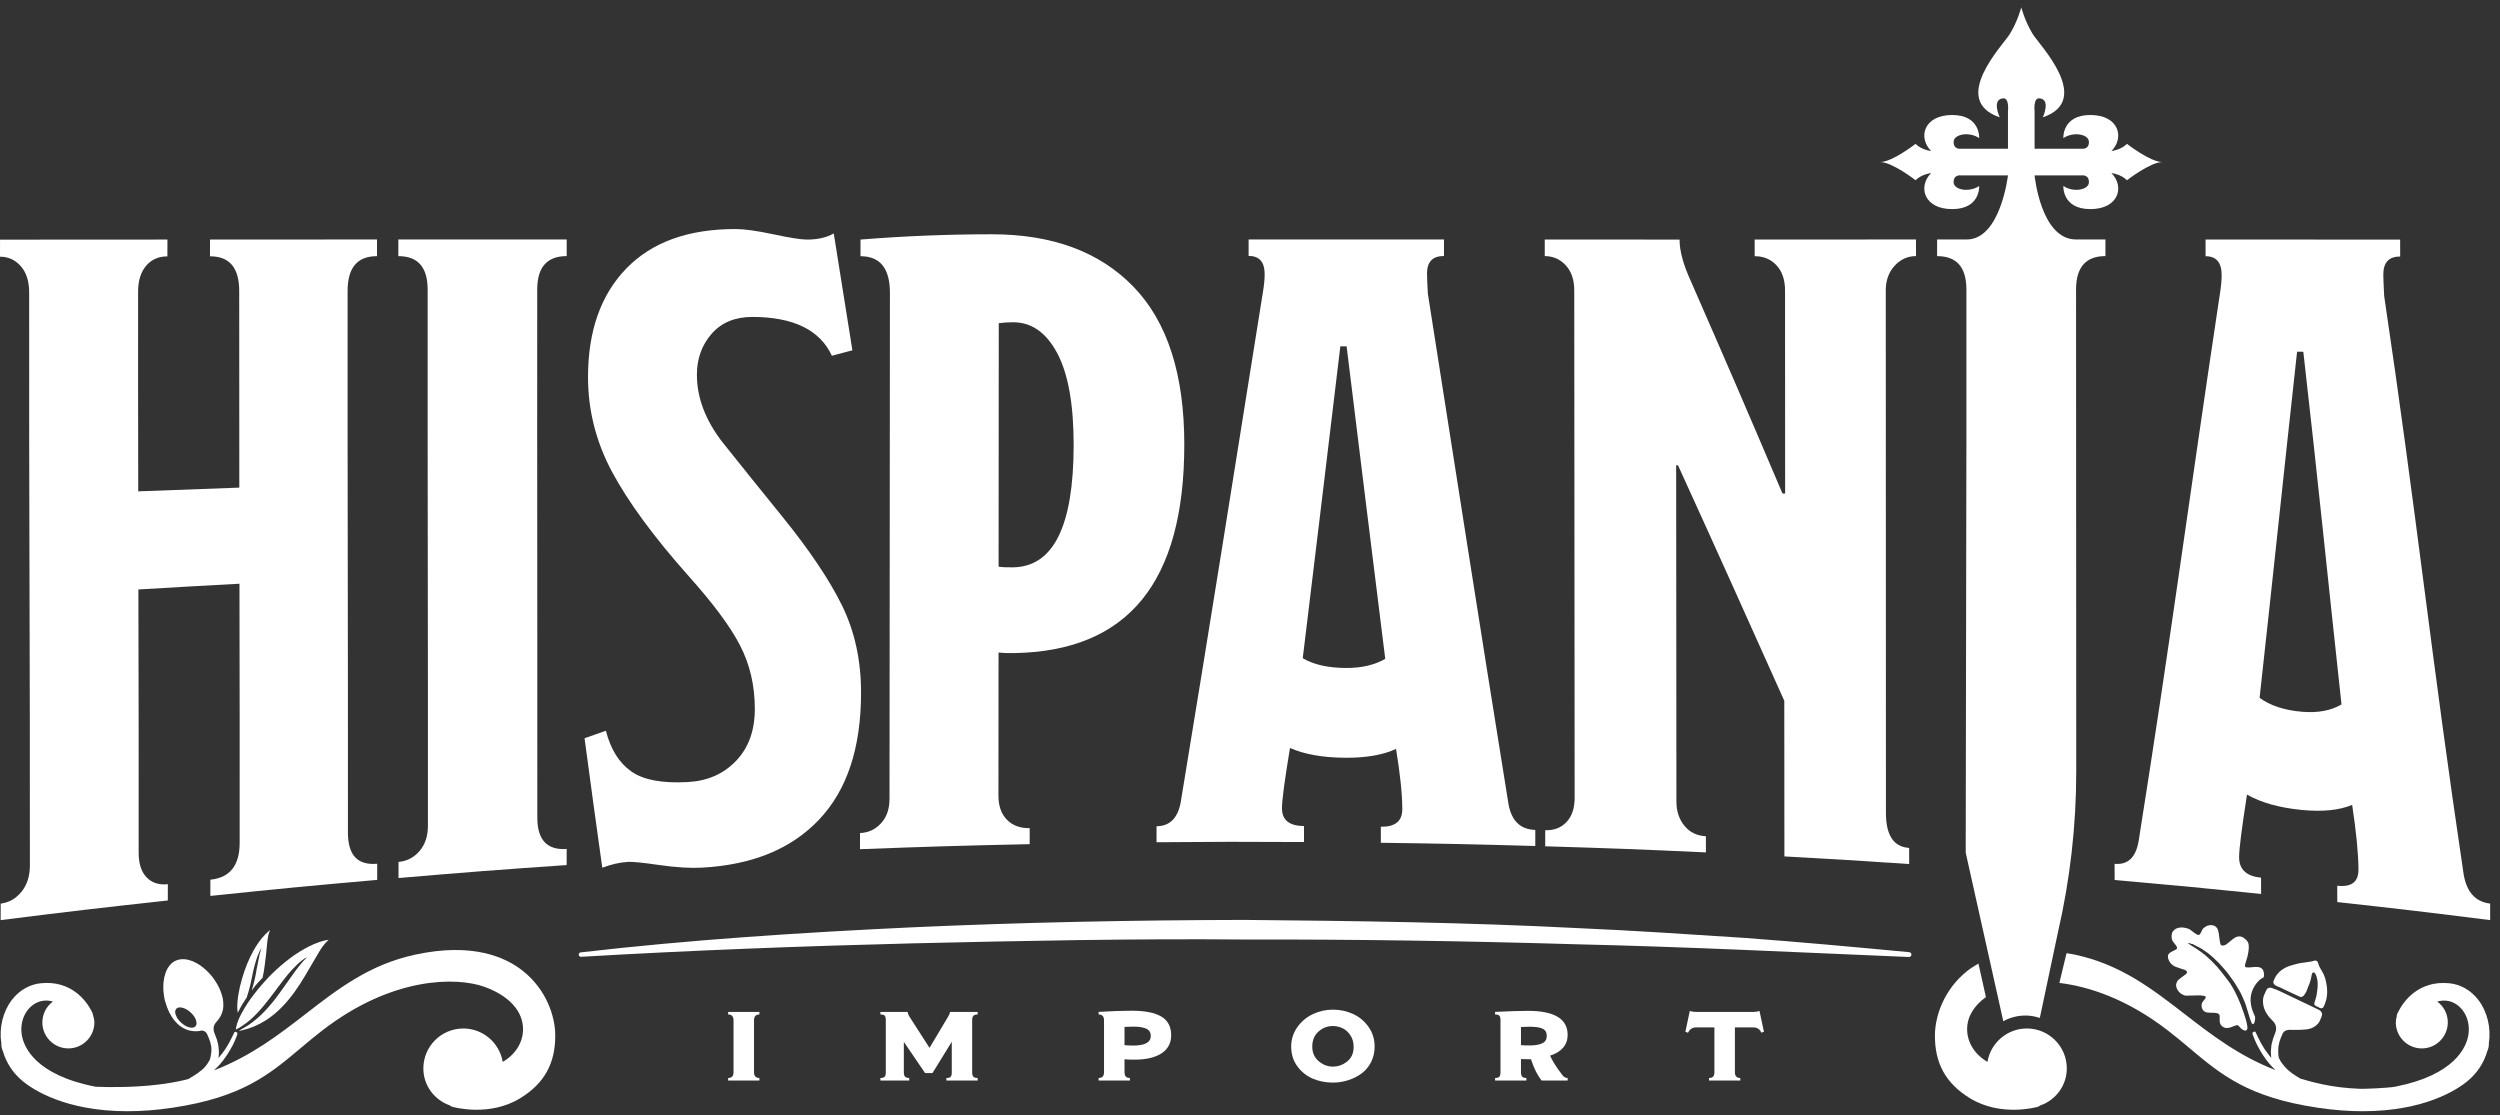
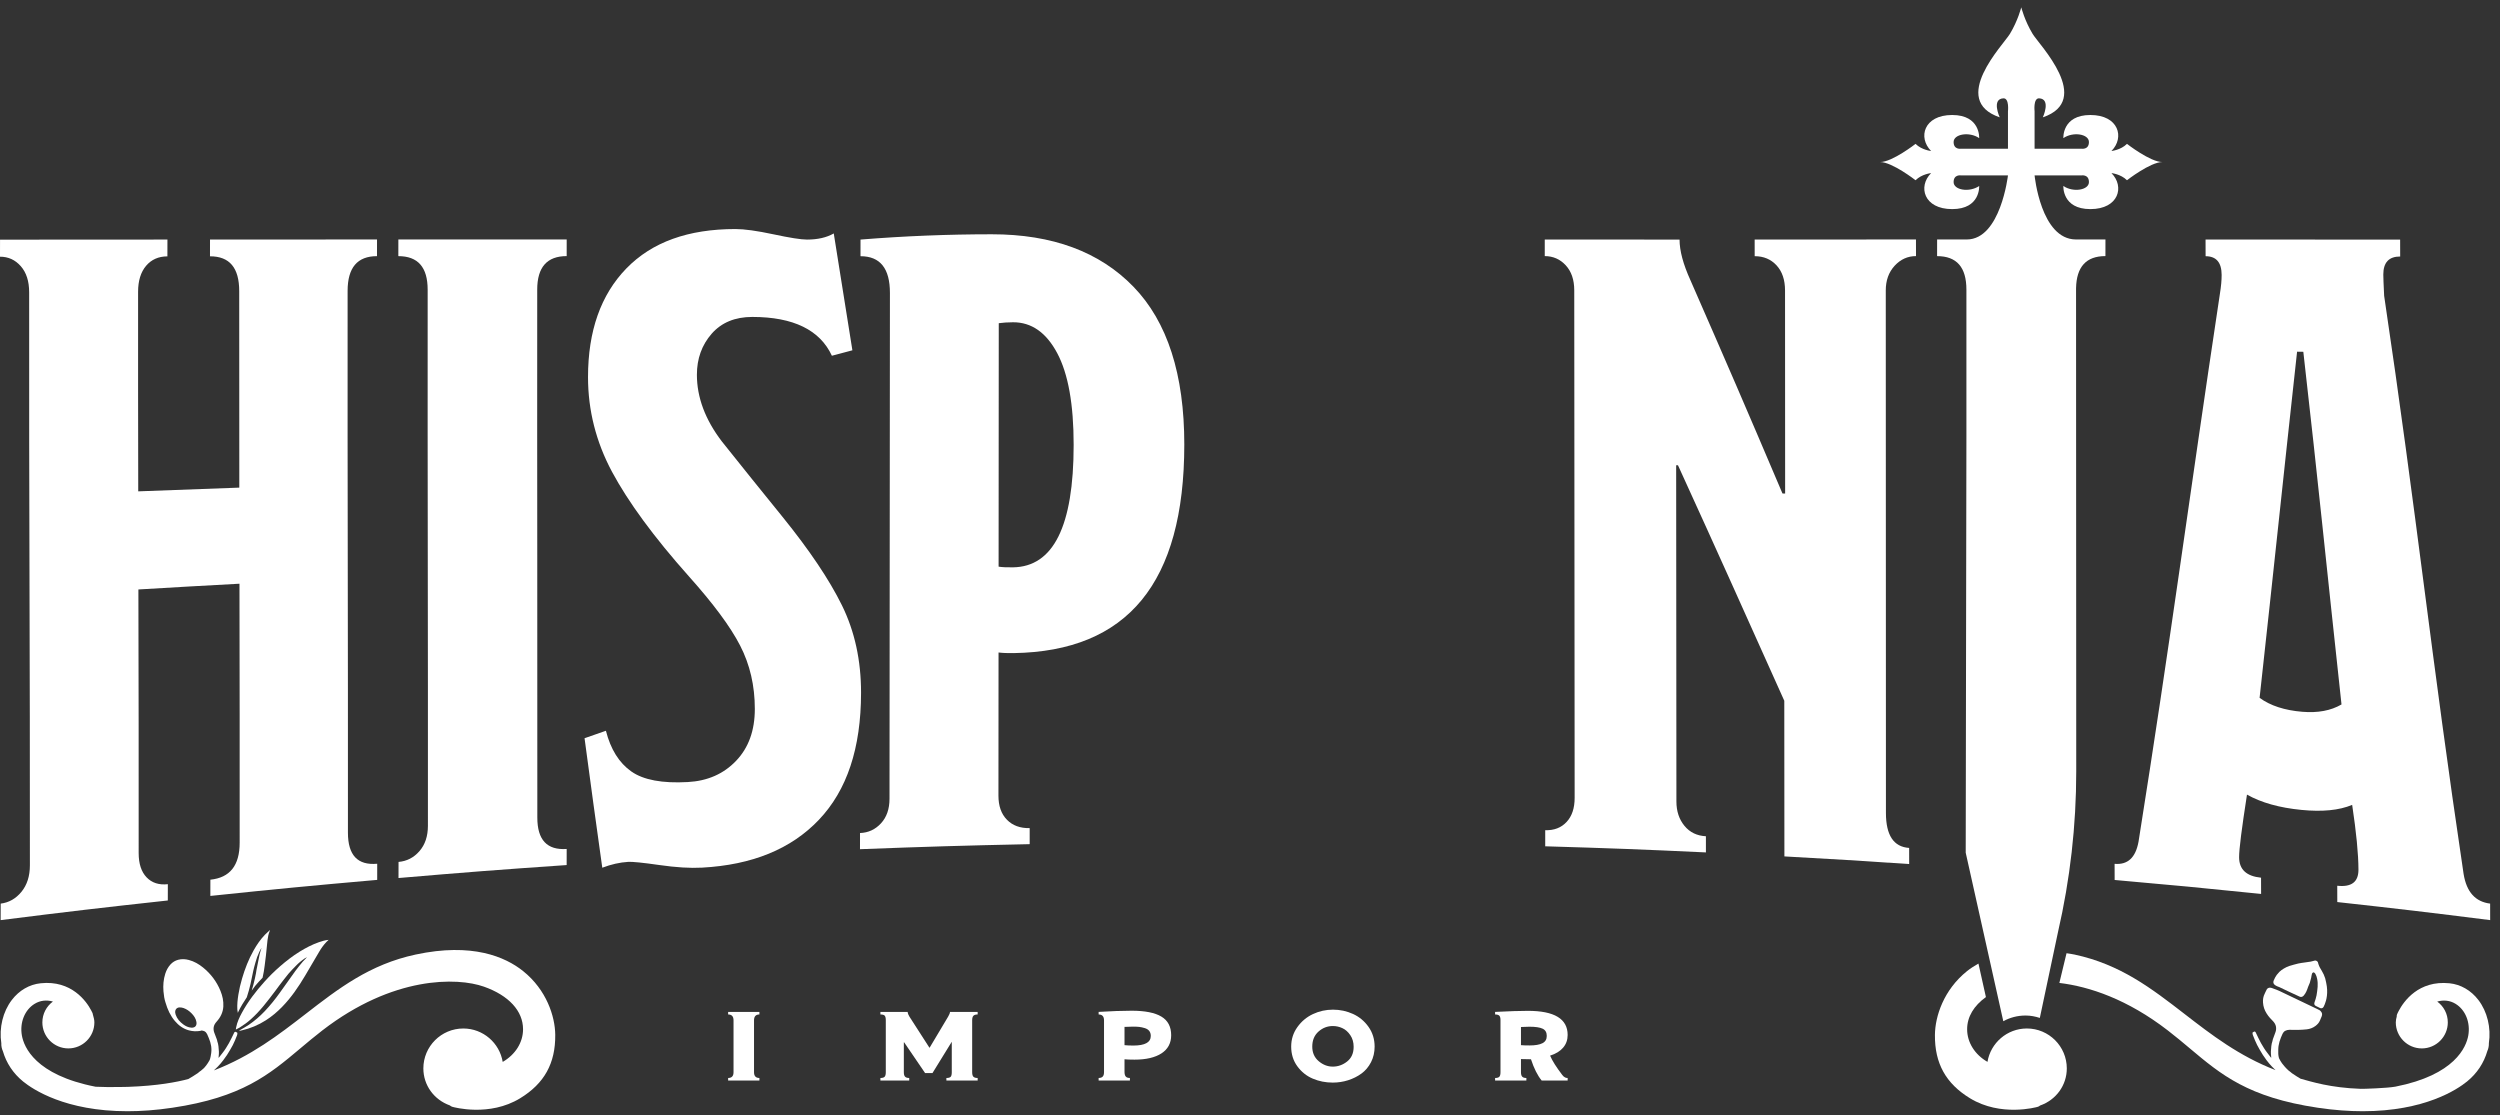
<svg xmlns="http://www.w3.org/2000/svg" width="204" height="91" viewBox="0 0 204 91" fill="none">
  <rect x="0" y="0" width="204" height="91" fill="#333333" stroke="none" />
  <path d="M24.104 79.227C23.669 79.827 23.246 80.433 22.814 81.035C22.445 81.552 22.045 82.044 21.606 82.51C21.209 82.927 20.777 83.304 20.301 83.627C20.062 83.791 19.804 83.924 19.554 84.072L19.521 84.12L19.71 84.083C20.421 83.924 21.078 83.648 21.692 83.257C22.184 82.943 22.624 82.57 23.028 82.153C23.765 81.397 24.353 80.532 24.889 79.631C25.28 78.974 25.662 78.309 26.053 77.65C26.221 77.365 26.413 77.096 26.642 76.858L26.817 76.692C26.544 76.715 26.285 76.791 26.026 76.882C25.47 77.076 24.95 77.348 24.448 77.657C23.881 78.01 23.354 78.416 22.854 78.852C22.397 79.249 21.964 79.675 21.562 80.128C20.869 80.903 20.236 81.723 19.74 82.639C19.534 83.016 19.353 83.406 19.27 83.831L19.242 84.015L19.561 83.846C19.878 83.644 20.186 83.428 20.465 83.177C21.233 82.495 21.837 81.683 22.452 80.872L22.814 80.385C23.057 80.073 23.292 79.754 23.545 79.45C23.73 79.228 23.938 79.028 24.136 78.82C24.36 78.584 24.613 78.377 24.881 78.196L25.054 78.107L24.709 78.467C24.504 78.713 24.296 78.966 24.104 79.227Z" fill="white" />
  <path d="M21.18 77.896C21.094 78.317 21.01 78.741 20.927 79.163C20.91 79.247 20.904 79.331 20.888 79.416C20.862 79.557 20.828 79.7 20.8 79.841C20.734 80.177 20.631 80.507 20.538 80.836C20.632 80.709 20.719 80.576 20.819 80.452C21.007 80.215 21.219 80.004 21.426 79.784C21.502 79.452 21.56 79.119 21.599 78.783C21.634 78.512 21.67 78.241 21.7 77.971C21.744 77.559 21.779 77.147 21.826 76.736C21.859 76.464 21.908 76.195 22.02 75.937C22.023 75.931 22.019 75.923 22.018 75.896C21.878 76.028 21.743 76.147 21.619 76.275C21.251 76.657 20.952 77.095 20.691 77.56C20.283 78.285 19.987 79.052 19.754 79.844C19.623 80.279 19.523 80.719 19.451 81.163C19.387 81.564 19.344 81.967 19.366 82.368C19.371 82.465 19.394 82.559 19.412 82.653C19.426 82.625 19.43 82.592 19.443 82.564C19.647 82.147 19.883 81.756 20.139 81.379C20.252 81.019 20.364 80.657 20.443 80.288C20.52 79.931 20.587 79.572 20.668 79.213C20.719 78.984 20.783 78.757 20.847 78.528C20.926 78.235 21.028 77.948 21.16 77.672C21.208 77.573 21.263 77.479 21.315 77.381L21.33 77.389C21.319 77.424 21.307 77.46 21.296 77.495C21.258 77.629 21.208 77.761 21.18 77.896Z" fill="white" />
  <path d="M15.605 83.856C15.362 83.837 15.153 83.737 14.962 83.597C14.676 83.388 14.449 83.133 14.334 82.796C14.322 82.744 14.305 82.693 14.298 82.642C14.27 82.41 14.401 82.209 14.654 82.205C14.766 82.204 14.873 82.22 14.977 82.257C15.228 82.344 15.437 82.493 15.622 82.678C15.822 82.882 15.982 83.106 16.029 83.396C16.077 83.698 15.91 83.88 15.605 83.856ZM42.685 79.24C41.233 78.078 38.528 76.9 33.912 77.892C30.166 78.694 27.616 80.666 24.916 82.757C22.74 84.441 20.49 86.173 17.453 87.346C17.498 87.301 17.545 87.257 17.59 87.212C17.652 87.152 17.716 87.094 17.776 87.032C17.936 86.868 18.084 86.693 18.221 86.51C18.326 86.373 18.428 86.229 18.524 86.085C18.613 85.949 18.696 85.81 18.778 85.67C18.853 85.542 18.928 85.413 18.997 85.28C19.058 85.161 19.114 85.034 19.169 84.909C19.228 84.774 19.284 84.641 19.334 84.502C19.36 84.433 19.381 84.358 19.37 84.277C19.344 84.26 19.317 84.24 19.289 84.225C19.258 84.21 19.224 84.2 19.202 84.19C19.149 84.204 19.128 84.226 19.109 84.266C19.041 84.413 18.965 84.556 18.897 84.702C18.761 84.986 18.61 85.26 18.438 85.524C18.352 85.66 18.26 85.793 18.158 85.92C18.053 86.048 17.954 86.178 17.854 86.309C17.848 86.306 17.84 86.302 17.832 86.298C17.836 86.268 17.841 86.236 17.842 86.205C17.852 86.072 17.874 85.938 17.862 85.808C17.842 85.521 17.832 85.233 17.729 84.958C17.725 84.946 17.726 84.934 17.724 84.921C17.713 84.881 17.701 84.841 17.689 84.802C17.676 84.762 17.658 84.724 17.644 84.685C17.589 84.541 17.537 84.396 17.481 84.252C17.428 84.109 17.417 83.96 17.437 83.817C17.465 83.649 17.553 83.501 17.669 83.377C17.67 83.376 17.67 83.373 17.67 83.373C17.99 83.022 18.196 82.616 18.224 82.129C18.249 81.682 18.156 81.261 17.988 80.849C17.681 80.097 17.204 79.465 16.569 78.949C16.225 78.67 15.846 78.449 15.41 78.334C15.124 78.257 14.834 78.241 14.545 78.317C14.296 78.382 14.081 78.513 13.909 78.702C13.712 78.921 13.578 79.17 13.488 79.449C13.337 79.921 13.3 80.401 13.338 80.889C13.364 81.221 13.418 81.55 13.504 81.801C13.676 82.394 13.909 82.884 14.265 83.309C14.574 83.676 14.95 83.953 15.425 84.08C15.728 84.16 16.032 84.173 16.344 84.12C16.378 84.113 16.409 84.097 16.442 84.089C16.522 84.101 16.605 84.109 16.68 84.148C16.784 84.2 16.85 84.286 16.9 84.384C16.952 84.485 16.99 84.592 17.034 84.694C17.13 84.91 17.192 85.134 17.232 85.366C17.249 85.47 17.248 85.573 17.253 85.677C17.258 85.765 17.237 85.849 17.234 85.937C17.181 86.344 17.106 86.504 17.106 86.504C16.922 86.841 16.692 87.116 16.65 87.149C16.526 87.244 16.426 87.365 16.289 87.442C16.266 87.456 16.249 87.477 16.23 87.493C16.198 87.52 16.168 87.549 16.133 87.572C15.998 87.66 15.866 87.748 15.732 87.832C15.61 87.908 15.488 87.982 15.365 88.05C14.466 88.29 12.869 88.605 10.442 88.688C10.262 88.696 10.076 88.697 9.889 88.698L9.728 88.7H9.721C9.082 88.709 8.433 88.71 7.804 88.678C2.872 87.716 1.953 85.434 1.786 84.497C1.598 83.441 2.018 82.401 2.83 81.909C3.282 81.634 3.797 81.576 4.318 81.726C3.794 82.112 3.457 82.73 3.457 83.429C3.457 84.6 4.409 85.55 5.578 85.55C6.749 85.55 7.701 84.6 7.701 83.429C7.701 83.212 7.646 83.028 7.592 82.834L7.59 82.836C7.584 82.777 7.572 82.72 7.553 82.672C7.53 82.61 7.501 82.557 7.446 82.458C7.052 81.701 5.83 79.97 3.32 80.234C2.401 80.328 1.565 80.813 0.966 81.596C0.237 82.548 -0.084 83.866 0.108 85.132C0.097 85.341 0.145 85.59 0.233 85.769C0.518 86.753 1.077 87.589 1.888 88.252C2.68 88.894 5.328 90.676 10.397 90.676C11.502 90.676 12.722 90.593 14.062 90.392C19.752 89.546 21.957 87.692 24.51 85.546C25.076 85.07 25.658 84.581 26.304 84.082C32.08 79.625 37.302 79.741 39.485 80.51C41.516 81.226 42.68 82.494 42.681 83.986C42.681 85.07 42.046 86.058 41.021 86.652C40.765 85.106 39.421 83.925 37.805 83.925C36.009 83.925 34.546 85.385 34.546 87.181C34.546 88.55 35.408 89.738 36.713 90.204C36.768 90.256 36.837 90.294 36.914 90.317C37.037 90.352 39.933 91.15 42.438 89.622C44.418 88.414 45.33 86.769 45.308 84.441C45.293 82.93 44.594 80.769 42.685 79.24Z" fill="white" />
  <path d="M188.861 81.802C188.823 81.918 188.853 82.024 188.96 82.08C189.076 82.141 189.196 82.194 189.313 82.253C189.404 82.3 189.543 82.281 189.604 82.161C189.64 82.089 189.669 82.014 189.704 81.941C189.832 81.634 189.997 81.005 189.82 80.208C189.809 80.164 189.801 80.117 189.791 80.073C189.769 79.992 189.76 79.905 189.733 79.824C189.667 79.612 189.575 79.412 189.459 79.222C189.351 79.05 189.248 78.874 189.185 78.676C189.167 78.624 189.157 78.57 189.14 78.52C189.111 78.436 188.98 78.361 188.892 78.382C188.779 78.409 188.665 78.446 188.551 78.468C188.384 78.497 188.217 78.516 188.049 78.541C187.876 78.566 187.701 78.585 187.531 78.625C187.295 78.68 187.06 78.749 186.828 78.818C186.663 78.868 186.508 78.946 186.357 79.036C186.228 79.11 186.109 79.198 186.001 79.301C185.923 79.378 185.851 79.464 185.781 79.553C185.679 79.688 185.611 79.837 185.544 79.988C185.505 80.069 185.491 80.161 185.527 80.249C185.537 80.274 185.552 80.304 185.572 80.322C185.643 80.386 185.719 80.445 185.811 80.478C185.877 80.501 185.944 80.525 186.005 80.554C186.261 80.674 186.513 80.798 186.768 80.918C187.06 81.054 187.356 81.185 187.647 81.325C187.769 81.385 187.893 81.346 187.993 81.229C188.167 81.025 188.26 80.781 188.34 80.53C188.365 80.453 188.403 80.381 188.435 80.306C188.449 80.27 188.473 80.236 188.48 80.198C188.516 80.01 188.596 79.834 188.615 79.644C188.62 79.596 188.637 79.549 188.647 79.5C188.66 79.425 188.699 79.37 188.776 79.341C188.845 79.354 188.892 79.392 188.932 79.46C189.008 79.59 189.051 79.73 189.08 79.877C189.125 80.09 189.133 80.306 189.119 80.526C189.104 80.758 189.067 80.988 189.031 81.216C188.997 81.417 188.924 81.608 188.861 81.802Z" fill="white" />
-   <path d="M184.721 79.744C184.758 79.548 184.754 79.356 184.667 79.172C184.59 79.013 184.458 78.941 184.294 78.917C184.166 78.896 184.039 78.894 183.911 78.912C183.77 78.929 183.626 78.942 183.482 78.945C183.385 78.946 183.279 78.958 183.199 78.868C183.173 78.808 183.186 78.748 183.207 78.681C183.275 78.473 183.335 78.264 183.393 78.053C183.422 77.938 183.441 77.822 183.463 77.706C183.498 77.517 183.511 77.329 183.498 77.14C183.487 76.974 183.423 76.836 183.307 76.717C183.241 76.648 183.165 76.589 183.085 76.529C182.943 76.422 182.782 76.39 182.607 76.422C182.446 76.45 182.313 76.541 182.189 76.64C182.029 76.764 181.875 76.896 181.718 77.021C181.617 77.102 181.505 77.156 181.371 77.158C181.293 77.161 181.226 77.136 181.199 77.06C181.169 76.965 181.145 76.866 181.131 76.768C181.099 76.561 181.082 76.354 181.05 76.15C181.026 75.996 180.987 75.845 180.899 75.716C180.882 75.69 180.859 75.668 180.834 75.648C180.806 75.622 180.778 75.601 180.749 75.578C180.734 75.568 180.721 75.554 180.705 75.549C180.631 75.529 180.558 75.498 180.483 75.493C180.327 75.482 180.173 75.504 180.031 75.584C179.945 75.633 179.862 75.693 179.783 75.757C179.749 75.784 179.726 75.829 179.706 75.87C179.654 75.989 179.601 76.104 179.529 76.212C179.478 76.285 179.403 76.318 179.322 76.278C179.238 76.238 179.154 76.192 179.077 76.137C178.97 76.061 178.867 75.977 178.765 75.896C178.679 75.826 178.582 75.782 178.475 75.754C178.315 75.712 178.157 75.676 177.991 75.682C177.782 75.69 177.579 75.732 177.418 75.881C177.322 75.969 177.243 76.07 177.221 76.216C177.201 76.326 177.195 76.434 177.207 76.542C177.218 76.648 177.254 76.745 177.313 76.829C177.373 76.92 177.45 76.997 177.514 77.085C177.557 77.141 177.598 77.201 177.629 77.266C177.669 77.353 177.647 77.416 177.57 77.47C177.507 77.513 177.438 77.55 177.367 77.581C177.241 77.636 177.115 77.697 177.014 77.793C176.941 77.861 176.894 77.946 176.901 78.054C176.909 78.241 176.985 78.402 177.086 78.549C177.209 78.718 177.375 78.832 177.57 78.904C177.743 78.969 177.919 79.026 178.095 79.086C178.146 79.102 178.202 79.106 178.25 79.128C178.375 79.182 178.375 79.184 178.454 79.285C178.49 79.404 178.402 79.46 178.334 79.516C178.215 79.613 178.086 79.696 177.965 79.789C177.881 79.85 177.799 79.917 177.725 79.988C177.693 80.016 177.679 80.061 177.657 80.1C177.509 80.341 177.566 80.57 177.697 80.792C177.758 80.897 177.85 80.977 177.937 81.06C177.978 81.1 178.039 81.12 178.093 81.15C178.131 81.169 178.167 81.189 178.207 81.208C178.329 81.262 178.461 81.242 178.587 81.242C178.825 81.241 179.062 81.229 179.301 81.224C179.482 81.218 179.665 81.222 179.843 81.262C179.861 81.266 179.877 81.269 179.893 81.274C179.993 81.317 180.017 81.385 179.955 81.476C179.907 81.546 179.855 81.613 179.795 81.672C179.673 81.793 179.642 81.944 179.65 82.105C179.658 82.248 179.718 82.372 179.81 82.478C179.835 82.506 179.866 82.529 179.898 82.545C179.977 82.581 180.051 82.621 180.139 82.622C180.258 82.625 180.374 82.637 180.493 82.644C180.559 82.646 180.629 82.636 180.694 82.645C180.803 82.66 180.918 82.661 181.018 82.72C181.069 82.752 181.098 82.79 181.113 82.846C181.133 82.936 181.129 83.024 181.126 83.112C181.125 83.224 181.115 83.337 181.142 83.448C181.179 83.589 181.251 83.697 181.371 83.777C181.494 83.858 181.623 83.901 181.769 83.885C181.913 83.872 182.045 83.828 182.174 83.772C182.271 83.733 182.369 83.698 182.467 83.665C182.558 83.636 182.626 83.654 182.693 83.736C182.795 83.865 182.918 83.978 183.067 84.058C183.114 84.085 183.163 84.092 183.215 84.094C183.287 84.098 183.331 84.06 183.359 84C183.397 83.922 183.398 83.838 183.383 83.754C183.327 83.376 183.214 83.009 183.087 82.649C183.011 82.428 182.93 82.206 182.849 81.988C182.725 81.664 182.583 81.349 182.43 81.04C182.331 80.84 182.219 80.648 182.11 80.453C182.003 80.265 181.871 80.09 181.737 79.921C181.615 79.766 181.494 79.61 181.377 79.452C181.279 79.318 181.171 79.194 181.063 79.069C181.023 79.021 180.987 78.968 180.946 78.922C180.835 78.802 180.722 78.685 180.61 78.568C180.55 78.502 180.489 78.438 180.426 78.378C180.318 78.274 180.207 78.177 180.098 78.077C180.022 78.008 179.945 77.94 179.866 77.872C179.854 77.861 179.839 77.852 179.825 77.842C179.807 77.832 179.785 77.826 179.773 77.812C179.701 77.736 179.614 77.684 179.527 77.626C179.47 77.589 179.415 77.548 179.361 77.506C179.226 77.406 179.082 77.321 178.937 77.237C178.813 77.166 178.695 77.082 178.578 77.002C178.561 76.993 178.549 76.973 178.538 76.95C178.607 76.953 178.673 76.96 178.735 76.988C178.798 77.014 178.859 77.045 178.931 77.036C178.946 77.034 178.971 77.042 178.975 77.053C178.994 77.094 179.031 77.096 179.066 77.112C179.143 77.15 179.217 77.193 179.294 77.232C179.351 77.264 179.411 77.292 179.47 77.32C179.599 77.381 179.719 77.46 179.837 77.544C179.946 77.622 180.061 77.7 180.173 77.778C180.239 77.828 180.303 77.881 180.366 77.936C180.455 78.01 180.543 78.089 180.631 78.168C180.705 78.238 180.779 78.312 180.853 78.382C180.927 78.454 181.007 78.525 181.079 78.602C181.181 78.708 181.277 78.816 181.373 78.926C181.497 79.066 181.623 79.208 181.741 79.354C181.865 79.514 181.981 79.682 182.099 79.846C182.185 79.965 182.271 80.082 182.35 80.206C182.466 80.385 182.577 80.568 182.685 80.752C182.869 81.064 183.018 81.394 183.155 81.73C183.237 81.929 183.297 82.137 183.359 82.341C183.438 82.592 183.513 82.842 183.59 83.092C183.633 83.218 183.682 83.344 183.727 83.469C183.735 83.488 183.747 83.505 183.761 83.521C183.817 83.585 183.885 83.582 183.927 83.504C183.955 83.457 183.97 83.402 183.985 83.349C184.019 83.222 184.026 83.094 184.014 82.964C184.013 82.95 184.003 82.937 183.999 82.924C183.967 82.828 183.634 82.272 183.647 81.514C183.661 80.746 184.206 79.968 184.721 79.744Z" fill="white" />
  <path d="M165.393 83.924C163.777 83.924 162.433 85.106 162.178 86.649C161.15 86.059 160.518 85.067 160.518 83.985C160.519 82.97 161.07 82.065 162.051 81.362L161.441 78.627C161.093 78.825 160.775 79.03 160.514 79.24C158.603 80.77 157.906 82.931 157.89 84.444C157.867 86.769 158.779 88.415 160.758 89.622C163.266 91.151 166.165 90.352 166.283 90.316C166.353 90.296 166.414 90.261 166.465 90.213C167.781 89.753 168.651 88.558 168.651 87.182C168.651 85.386 167.19 83.924 165.393 83.924Z" fill="white" />
  <path d="M1.752 72.771C1.292 73.332 0.728 73.651 0.057 73.735C0.056 74.279 0.055 74.548 0.053 75.082C5.501 74.395 8.229 74.075 13.693 73.479C13.695 72.952 13.695 72.686 13.696 72.15C12.973 72.228 12.395 72.044 11.963 71.592C11.531 71.142 11.315 70.483 11.315 69.608C11.323 61.563 11.311 57.027 11.293 48.1C14.589 47.904 16.239 47.81 19.541 47.631C19.555 56.37 19.563 60.799 19.557 68.76C19.556 70.635 18.757 71.618 17.167 71.783C17.167 72.316 17.165 72.582 17.165 73.108C22.604 72.539 25.327 72.278 30.779 71.799C30.78 71.275 30.78 71.012 30.78 70.482C29.185 70.622 28.391 69.796 28.391 67.938C28.404 51.28 28.349 40.834 28.365 23.738C28.367 21.831 29.165 20.903 30.763 20.902C30.764 20.355 30.764 20.083 30.765 19.542C25.307 19.543 22.581 19.543 17.137 19.546C17.136 20.09 17.135 20.364 17.135 20.915C18.727 20.912 19.523 21.843 19.52 23.767C19.515 29.926 19.519 33.218 19.528 39.79C16.225 39.906 14.576 39.966 11.28 40.094C11.268 33.386 11.263 30.027 11.268 23.804C11.269 22.908 11.487 22.204 11.921 21.69C12.356 21.176 12.936 20.922 13.66 20.92C13.661 20.367 13.661 20.092 13.663 19.548C8.192 19.551 5.46 19.552 0.003 19.556C0.003 20.108 0.001 20.387 0 20.947C0.672 20.946 1.237 21.2 1.695 21.719C2.151 22.238 2.379 22.946 2.379 23.854C2.361 41.523 2.453 53.392 2.439 70.608C2.439 71.495 2.208 72.211 1.752 72.771Z" fill="white" />
  <path d="M32.506 19.542C32.505 20.082 32.505 20.354 32.505 20.901C34.101 20.901 34.899 21.801 34.897 23.646C34.883 40.666 34.929 50.797 34.918 67.387C34.917 68.239 34.685 68.926 34.226 69.454C33.765 69.983 33.198 70.274 32.521 70.333C32.521 70.861 32.519 71.125 32.518 71.647C38.001 71.179 40.746 70.966 46.239 70.589C46.241 70.066 46.241 69.802 46.241 69.275C44.643 69.385 43.845 68.546 43.846 66.711C43.858 50.229 43.823 40.543 43.837 23.631C43.838 21.798 44.641 20.898 46.241 20.898C46.242 20.353 46.242 20.082 46.242 19.542C40.742 19.541 37.994 19.541 32.506 19.542Z" fill="white" />
  <path d="M56.132 63.815C54.047 63.933 52.506 63.649 51.514 62.95C50.52 62.249 49.83 61.149 49.442 59.63C48.744 59.874 48.396 59.997 47.699 60.239C48.279 64.566 48.57 66.69 49.146 70.806C49.872 70.529 50.575 70.37 51.254 70.329C51.594 70.307 52.44 70.391 53.799 70.586C55.156 70.781 56.32 70.853 57.29 70.799C61.366 70.577 64.544 69.294 66.828 66.889C69.112 64.482 70.258 61.061 70.262 56.531C70.264 53.89 69.743 51.51 68.702 49.394C67.659 47.278 66.046 44.886 63.86 42.183C61.878 39.738 60.886 38.505 58.904 36.022C57.544 34.241 56.866 32.421 56.867 30.577C56.867 29.269 57.268 28.154 58.07 27.235C58.872 26.319 59.979 25.862 61.388 25.862C64.744 25.863 66.91 26.929 67.882 29.029C68.55 28.851 68.886 28.762 69.555 28.585C68.947 24.769 68.643 22.858 68.035 19.049C67.452 19.383 66.722 19.55 65.846 19.55C65.359 19.549 64.446 19.405 63.108 19.119C61.771 18.833 60.739 18.69 60.01 18.69C56.168 18.69 53.206 19.75 51.115 21.901C49.026 24.053 47.982 27.002 47.982 30.779C47.982 33.475 48.636 36.066 49.946 38.509C51.258 40.95 53.343 43.81 56.21 47.026C58.198 49.25 59.594 51.123 60.394 52.677C61.195 54.23 61.595 55.957 61.594 57.857C61.592 59.615 61.083 61.021 60.062 62.086C59.043 63.154 57.732 63.727 56.132 63.815Z" fill="white" />
  <path d="M81.499 26.373C81.838 26.326 82.228 26.299 82.663 26.297C84.169 26.291 85.369 27.131 86.266 28.811C87.163 30.491 87.612 32.993 87.61 36.309C87.608 42.945 85.953 46.255 82.651 46.295C82.165 46.302 81.777 46.285 81.486 46.239C81.492 38.323 81.493 34.325 81.499 26.373ZM72.618 23.907C72.602 40.511 72.598 48.991 72.584 65.175C72.584 66.011 72.352 66.681 71.89 67.182C71.427 67.686 70.857 67.951 70.178 67.975C70.177 68.505 70.177 68.767 70.175 69.294C75.712 69.083 78.481 69.002 84.022 68.883V67.574C83.245 67.591 82.625 67.363 82.165 66.89C81.702 66.417 81.473 65.765 81.473 64.931C81.477 60.295 81.478 57.954 81.481 53.243C81.821 53.286 82.234 53.301 82.719 53.293C91.997 53.147 96.638 47.575 96.639 36.273C96.641 30.551 95.26 26.257 92.494 23.401C89.73 20.543 85.871 19.115 80.922 19.117C77.379 19.118 73.81 19.259 70.218 19.549C70.218 20.093 70.218 20.365 70.217 20.907C71.82 20.905 72.62 21.903 72.618 23.907Z" fill="white" />
-   <path d="M109.372 28.258H109.883C111.143 38.483 111.773 43.637 113.036 53.762C112.159 54.269 111.085 54.515 109.817 54.507C108.353 54.497 107.183 54.231 106.304 53.711C107.533 43.619 108.145 38.475 109.372 28.258ZM103.196 22.367C103.196 22.793 103.148 23.287 103.051 23.855C100.372 40.603 99.032 49.159 96.344 65.479C96.1 66.77 95.445 67.414 94.374 67.423V68.727C99.186 68.685 101.595 68.681 106.407 68.71V67.405C105.207 67.398 104.608 66.917 104.608 65.95C104.608 65.306 104.825 63.675 105.263 61.035C106.436 61.553 107.927 61.817 109.736 61.833C111.447 61.846 112.841 61.611 113.916 61.113C114.255 63.158 114.425 64.798 114.427 66.041C114.427 67.007 113.844 67.479 112.677 67.463V68.77C117.72 68.838 120.24 68.89 125.28 69.034C125.28 68.51 125.279 68.247 125.279 67.722C124.064 67.687 123.335 66.983 123.091 65.599C120.456 49.222 119.139 40.666 116.511 23.953C116.465 23.097 116.445 22.55 116.445 22.313C116.445 21.362 116.904 20.889 117.828 20.89V19.541C111.451 19.539 108.263 19.538 101.887 19.538V20.882C102.76 20.882 103.196 21.377 103.196 22.367Z" fill="white" />
  <path d="M143.18 19.546C143.18 20.089 143.18 20.361 143.182 20.905C143.91 20.905 144.504 21.154 144.967 21.654C145.428 22.155 145.659 22.838 145.659 23.701C145.666 30.263 145.666 33.613 145.667 40.273C145.58 40.271 145.536 40.27 145.45 40.269C142.448 33.203 140.946 29.734 137.931 22.847C137.346 21.555 137.052 20.458 137.052 19.55C132.642 19.553 130.45 19.547 126.052 19.545V20.898C126.732 20.899 127.303 21.149 127.764 21.649C128.226 22.149 128.458 22.829 128.459 23.686C128.472 40.35 128.476 48.863 128.491 65.107C128.491 65.943 128.274 66.597 127.836 67.069C127.399 67.542 126.818 67.766 126.09 67.745V69.058C131.336 69.214 133.96 69.31 139.203 69.557C139.202 69.03 139.202 68.766 139.202 68.238C138.474 68.202 137.89 67.921 137.452 67.389C137.015 66.857 136.796 66.195 136.795 65.402C136.786 54.618 136.783 49.051 136.775 37.963C136.832 37.963 136.863 37.963 136.922 37.963C140.399 45.579 142.132 49.469 145.598 57.183C145.599 62.349 145.6 64.906 145.607 69.883C149.682 70.107 151.718 70.231 155.788 70.506C155.787 69.982 155.787 69.719 155.786 69.191C154.526 69.106 153.895 68.169 153.892 66.339C153.875 49.933 153.898 40.535 153.879 23.701C153.878 22.882 154.119 22.213 154.603 21.685C155.087 21.161 155.667 20.898 156.346 20.898C156.344 20.354 156.344 20.082 156.343 19.542C151.087 19.543 148.455 19.545 143.18 19.546Z" fill="white" />
  <path d="M187.442 28.698C187.645 28.701 187.747 28.702 187.951 28.705C189.213 39.782 189.821 46.028 191.067 57.483C190.194 57.992 189.131 58.186 187.871 58.082C186.418 57.962 185.255 57.582 184.383 56.944C185.605 45.861 186.231 39.734 187.442 28.698ZM181.286 22.436C181.287 22.874 181.239 23.389 181.143 23.98C178.514 41.442 177.134 52.146 174.503 68.69C174.263 69.996 173.614 70.582 172.551 70.489C172.553 71.018 172.553 71.282 172.555 71.806C177.339 72.226 179.73 72.454 184.506 72.945C184.503 72.418 184.503 72.154 184.501 71.62C183.31 71.499 182.714 70.951 182.711 69.951C182.71 69.287 182.922 67.626 183.354 64.84C184.519 65.498 185.998 65.912 187.794 66.088C189.49 66.255 190.871 66.125 191.937 65.678C192.274 67.925 192.446 69.673 192.45 70.969C192.451 71.975 191.875 72.402 190.719 72.277C190.721 72.813 190.722 73.079 190.723 73.608C195.721 74.159 198.215 74.453 203.198 75.082C203.197 74.549 203.197 74.279 203.195 73.734C201.994 73.585 201.271 72.796 201.029 71.31C198.41 53.761 197.187 41.849 194.546 24.133C194.502 23.226 194.479 22.654 194.478 22.406C194.477 21.416 194.934 20.93 195.855 20.931C195.853 20.375 195.853 20.099 195.851 19.552C189.491 19.547 186.319 19.546 179.973 19.544C179.974 20.086 179.975 20.36 179.977 20.907C180.847 20.909 181.283 21.412 181.286 22.436Z" fill="white" />
  <path d="M161.501 15.176C160.699 15.727 159.415 15.511 159.415 14.86C159.415 14.208 160.022 14.313 160.022 14.313H163.85C163.85 14.313 163.247 19.533 160.494 19.541H158.069C158.067 20.083 158.067 20.355 158.067 20.9C159.663 20.9 160.462 21.801 160.459 23.647C160.457 28.031 160.457 31.953 160.459 35.649L160.402 69.581L163.469 83.332C163.999 83.037 164.621 82.867 165.285 82.867C165.695 82.867 166.083 82.943 166.45 83.063L167.935 76.045C168.923 71.749 169.422 67.356 169.421 62.947L169.406 23.527C169.439 21.768 170.235 20.897 171.803 20.897C171.805 20.353 171.805 20.083 171.805 19.541H169.398C166.526 19.535 166.025 14.321 166.022 14.313H169.85C169.85 14.313 170.457 14.208 170.457 14.86C170.457 15.511 169.171 15.727 168.37 15.176C168.37 15.176 168.253 17.063 170.574 17.063C172.894 17.063 173.386 15.217 172.294 14.125C172.294 14.125 173.053 14.2 173.562 14.708C173.562 14.708 175.465 13.223 176.449 13.223C175.463 13.223 173.562 11.739 173.562 11.739C173.053 12.247 172.294 12.321 172.294 12.321C173.386 11.229 172.894 9.384 170.574 9.384C168.253 9.384 168.37 11.271 168.37 11.271C169.171 10.72 170.457 10.936 170.457 11.588C170.457 12.239 169.85 12.135 169.85 12.135H166.022V9.083C166.022 9.083 165.901 8.016 166.385 8.023C167.393 8.065 166.695 9.575 166.695 9.575C170.825 8.165 166.401 3.652 165.866 2.771C165.205 1.68 164.935 0.597 164.935 0.597C164.935 0.597 164.666 1.68 164.005 2.771C163.471 3.652 159.047 8.165 163.177 9.575C163.177 9.575 162.478 8.065 163.487 8.023C163.971 8.016 163.85 9.083 163.85 9.083V12.135H160.022C160.022 12.135 159.415 12.239 159.415 11.588C159.415 10.936 160.699 10.72 161.501 11.271C161.501 11.271 161.618 9.384 159.298 9.384C156.977 9.384 156.485 11.229 157.579 12.321C157.579 12.321 156.818 12.247 156.309 11.739C156.309 11.739 154.407 13.223 153.422 13.223C154.407 13.223 156.309 14.708 156.309 14.708C156.818 14.2 157.579 14.125 157.579 14.125C156.485 15.217 156.977 17.063 159.298 17.063C161.618 17.063 161.501 15.176 161.501 15.176Z" fill="white" />
-   <path d="M155.795 77.698C151.292 77.274 146.787 76.859 142.275 76.528C137.763 76.234 133.248 75.929 128.727 75.733C119.69 75.269 110.639 75.146 101.591 75.065C92.542 75.082 83.491 75.26 74.451 75.668C65.412 76.094 56.379 76.673 47.384 77.714C47.291 77.726 47.216 77.811 47.224 77.907C47.232 78.007 47.32 78.082 47.42 78.074C56.439 77.545 65.47 77.204 74.498 76.977C83.527 76.767 92.556 76.582 101.588 76.665C110.619 76.645 119.651 76.787 128.678 77.054C137.71 77.262 146.731 77.712 155.766 78.09C155.87 78.094 155.963 78.017 155.972 77.912C155.983 77.803 155.903 77.709 155.795 77.698Z" fill="white" />
  <path d="M59.416 82.78C59.711 82.78 59.856 82.94 59.856 83.26V87.492C59.856 87.807 59.711 87.964 59.416 87.964V88.172H61.968V87.964C61.675 87.964 61.528 87.807 61.528 87.492V83.26C61.528 82.94 61.675 82.78 61.968 82.78V82.572H59.416V82.78Z" fill="white" />
  <path d="M77.369 82.956L75.857 85.492H75.841L74.209 82.956C74.123 82.823 74.076 82.695 74.064 82.572H71.841V82.78C72.016 82.78 72.135 82.815 72.193 82.88C72.252 82.947 72.281 83.071 72.281 83.252V87.492C72.281 87.673 72.249 87.797 72.185 87.864C72.12 87.931 72.007 87.964 71.841 87.964V88.172H74.193V87.964C74.033 87.964 73.92 87.928 73.853 87.856C73.785 87.784 73.753 87.663 73.753 87.492V85.052H73.777L75.489 87.564H76.089L77.657 85.02H77.665V87.492C77.665 87.679 77.635 87.804 77.573 87.869C77.51 87.932 77.396 87.964 77.225 87.964V88.172H79.777V87.964C79.612 87.964 79.496 87.929 79.429 87.86C79.362 87.791 79.329 87.668 79.329 87.492V83.252C79.329 83.076 79.364 82.953 79.433 82.884C79.502 82.816 79.617 82.78 79.777 82.78V82.572H77.521C77.514 82.668 77.465 82.796 77.369 82.956Z" fill="white" />
  <path d="M92.48 85.317C92.192 85.317 91.952 85.305 91.76 85.285V83.795C92.016 83.781 92.248 83.773 92.456 83.773C92.648 83.773 92.816 83.781 92.96 83.795C93.105 83.813 93.255 83.845 93.412 83.893C93.569 83.941 93.691 84.017 93.777 84.123C93.861 84.231 93.904 84.367 93.904 84.531C93.904 85.055 93.429 85.317 92.48 85.317ZM94.768 82.953C94.235 82.634 93.427 82.475 92.344 82.475C91.571 82.475 90.673 82.509 89.648 82.571V82.781C89.943 82.781 90.088 82.941 90.088 83.261V87.475C90.088 87.653 90.053 87.778 89.98 87.851C89.908 87.927 89.797 87.963 89.648 87.963V88.173H92.2V87.963C92.045 87.963 91.933 87.926 91.864 87.847C91.795 87.771 91.76 87.641 91.76 87.459V86.437C91.931 86.457 92.203 86.467 92.576 86.467C93.52 86.467 94.255 86.295 94.781 85.953C95.305 85.609 95.568 85.117 95.568 84.475C95.568 83.778 95.301 83.27 94.768 82.953Z" fill="white" />
  <path d="M109.929 86.616C109.576 86.896 109.184 87.036 108.753 87.036C108.337 87.036 107.954 86.888 107.605 86.592C107.256 86.296 107.081 85.9 107.081 85.404C107.081 84.887 107.25 84.478 107.589 84.176C107.928 83.875 108.318 83.724 108.761 83.724C109.028 83.724 109.286 83.781 109.537 83.896C109.788 84.011 110.004 84.201 110.184 84.468C110.366 84.735 110.457 85.052 110.457 85.42C110.457 85.938 110.281 86.336 109.929 86.616ZM110.401 82.736C109.889 82.504 109.345 82.388 108.769 82.388C108.193 82.388 107.649 82.508 107.137 82.748C106.624 82.988 106.201 83.343 105.865 83.812C105.529 84.281 105.361 84.812 105.361 85.404C105.361 86.017 105.528 86.552 105.861 87.008C106.194 87.464 106.614 87.8 107.121 88.016C107.626 88.232 108.172 88.34 108.753 88.34C109.184 88.34 109.602 88.276 110.005 88.148C110.406 88.02 110.772 87.838 111.097 87.6C111.422 87.363 111.681 87.053 111.877 86.672C112.07 86.291 112.169 85.868 112.169 85.404C112.169 84.796 112.002 84.257 111.669 83.788C111.336 83.319 110.913 82.968 110.401 82.736Z" fill="white" />
  <path d="M125.86 85.128C125.623 85.248 125.275 85.308 124.816 85.308C124.48 85.308 124.245 85.3 124.111 85.284V83.804C124.48 83.788 124.707 83.78 124.792 83.78C125.288 83.78 125.649 83.833 125.876 83.94C126.103 84.046 126.216 84.244 126.216 84.532C126.216 84.811 126.097 85.008 125.86 85.128ZM127.92 84.452C127.92 83.14 126.839 82.485 124.68 82.485C124.04 82.485 123.147 82.513 121.999 82.572V82.78C122.169 82.78 122.285 82.816 122.348 82.884C122.409 82.953 122.44 83.068 122.44 83.228V87.492C122.44 87.673 122.408 87.797 122.344 87.864C122.279 87.932 122.165 87.964 121.999 87.964V88.172H124.552V87.964C124.396 87.964 124.284 87.93 124.216 87.86C124.147 87.79 124.111 87.668 124.111 87.492V86.42L124.928 86.436C125.172 87.183 125.464 87.763 125.8 88.172H127.92V87.964C127.844 87.964 127.779 87.951 127.723 87.925C127.667 87.897 127.625 87.872 127.596 87.844C127.565 87.819 127.528 87.775 127.48 87.716C126.995 87.081 126.664 86.556 126.488 86.14C126.945 85.996 127.3 85.78 127.548 85.492C127.796 85.205 127.92 84.857 127.92 84.452Z" fill="white" />
-   <path d="M143.096 82.572H138.376C138.194 82.572 138.032 82.545 137.888 82.492L137.528 84.188L137.742 84.276C137.877 83.984 138.098 83.836 138.406 83.836H139.896V87.492C139.896 87.657 139.861 87.777 139.79 87.852C139.722 87.928 139.61 87.964 139.456 87.964V88.172H142.008V87.964C141.714 87.964 141.568 87.806 141.568 87.492V83.836H143.07C143.381 83.836 143.6 83.981 143.728 84.268L143.936 84.188L143.574 82.492C143.432 82.545 143.272 82.572 143.096 82.572Z" fill="white" />
  <path d="M199.878 80.235C197.357 79.981 196.146 81.704 195.732 82.496C195.725 82.508 195.666 82.623 195.661 82.635C195.617 82.725 195.596 82.781 195.596 82.781C195.576 82.839 195.569 82.9 195.572 82.96C195.533 83.095 195.497 83.251 195.497 83.428C195.497 84.597 196.449 85.551 197.62 85.551C198.789 85.551 199.741 84.597 199.741 83.428C199.741 82.729 199.405 82.112 198.878 81.728C199.404 81.577 199.916 81.635 200.368 81.909C201.181 82.401 201.598 83.44 201.412 84.497C201.245 85.433 200.326 87.715 195.462 88.671C194.773 88.796 192.845 88.857 192.642 88.849C190.145 88.763 188.624 88.268 187.729 88.024C187.626 87.963 187.522 87.903 187.422 87.839C187.289 87.755 187.156 87.664 187.024 87.576C186.989 87.552 186.961 87.524 186.928 87.496C186.908 87.481 186.892 87.46 186.869 87.447C186.793 87.404 186.734 87.341 186.67 87.283C186.67 87.283 186.477 87.116 186.21 86.763C186.125 86.636 186.034 86.504 185.964 86.343C185.901 86.121 185.896 85.893 185.906 85.664C185.913 85.56 185.91 85.456 185.929 85.351C185.968 85.116 186.029 84.888 186.122 84.669C186.168 84.565 186.205 84.459 186.256 84.357C186.305 84.259 186.372 84.169 186.474 84.116C186.578 84.063 186.688 84.033 186.804 84.033C187.04 84.035 187.276 84.043 187.51 84.039C187.745 84.032 187.981 84.023 188.216 83.996C188.478 83.968 188.729 83.88 188.944 83.716C189.094 83.601 189.226 83.465 189.302 83.285C189.356 83.165 189.41 83.048 189.453 82.927C189.489 82.817 189.5 82.703 189.434 82.601C189.39 82.536 189.342 82.465 189.264 82.427C189.213 82.401 189.162 82.373 189.11 82.348C188.07 81.849 187.029 81.349 185.985 80.855C185.83 80.78 185.666 80.729 185.504 80.667C185.462 80.651 185.421 80.633 185.378 80.62C185.262 80.584 185.146 80.577 185.04 80.653C185.016 80.672 184.99 80.696 184.974 80.723C184.934 80.8 184.897 80.877 184.858 80.956C184.84 80.997 184.822 81.04 184.801 81.081C184.682 81.309 184.644 81.555 184.661 81.805C184.681 82.128 184.78 82.427 184.956 82.7C185.037 82.828 185.126 82.952 185.229 83.064C185.314 83.157 185.406 83.247 185.49 83.34C185.606 83.467 185.694 83.615 185.721 83.785C185.742 83.929 185.733 84.081 185.678 84.224C185.625 84.371 185.573 84.517 185.518 84.663C185.504 84.703 185.488 84.741 185.473 84.781C185.461 84.82 185.453 84.863 185.442 84.903C185.438 84.915 185.44 84.929 185.436 84.94C185.334 85.217 185.324 85.509 185.304 85.799C185.294 85.931 185.316 86.067 185.325 86.2C185.326 86.232 185.333 86.263 185.337 86.295C185.329 86.299 185.321 86.303 185.313 86.305C185.213 86.175 185.117 86.04 185.013 85.912C184.909 85.785 184.821 85.651 184.733 85.513C184.564 85.248 184.409 84.972 184.276 84.685C184.208 84.539 184.132 84.393 184.066 84.245C184.048 84.207 184.024 84.181 183.972 84.168C183.95 84.177 183.916 84.188 183.886 84.205C183.858 84.219 183.833 84.24 183.806 84.259C183.794 84.339 183.817 84.415 183.844 84.485C183.893 84.624 183.95 84.76 184.008 84.895C184.061 85.021 184.117 85.148 184.18 85.269C184.246 85.404 184.321 85.535 184.396 85.663C184.477 85.804 184.56 85.944 184.648 86.081C184.744 86.227 184.845 86.372 184.949 86.511C185.088 86.695 185.234 86.872 185.393 87.036C185.453 87.097 185.516 87.156 185.576 87.216C185.612 87.252 185.648 87.287 185.684 87.323C182.694 86.165 180.453 84.436 178.281 82.756C175.581 80.667 173.03 78.695 169.286 77.893C169.056 77.843 168.848 77.819 168.629 77.783L168.044 80.207C170.513 80.504 173.609 81.548 176.894 84.084C177.538 84.58 178.121 85.069 178.684 85.543C181.24 87.691 183.445 89.545 189.136 90.392C190.477 90.592 191.694 90.676 192.801 90.676C197.869 90.676 200.518 88.895 201.309 88.251C202.122 87.589 202.681 86.752 202.968 85.76C203.054 85.581 203.101 85.332 203.092 85.127C203.281 83.861 202.962 82.544 202.233 81.595C201.633 80.813 200.797 80.329 199.878 80.235Z" fill="white" />
</svg>